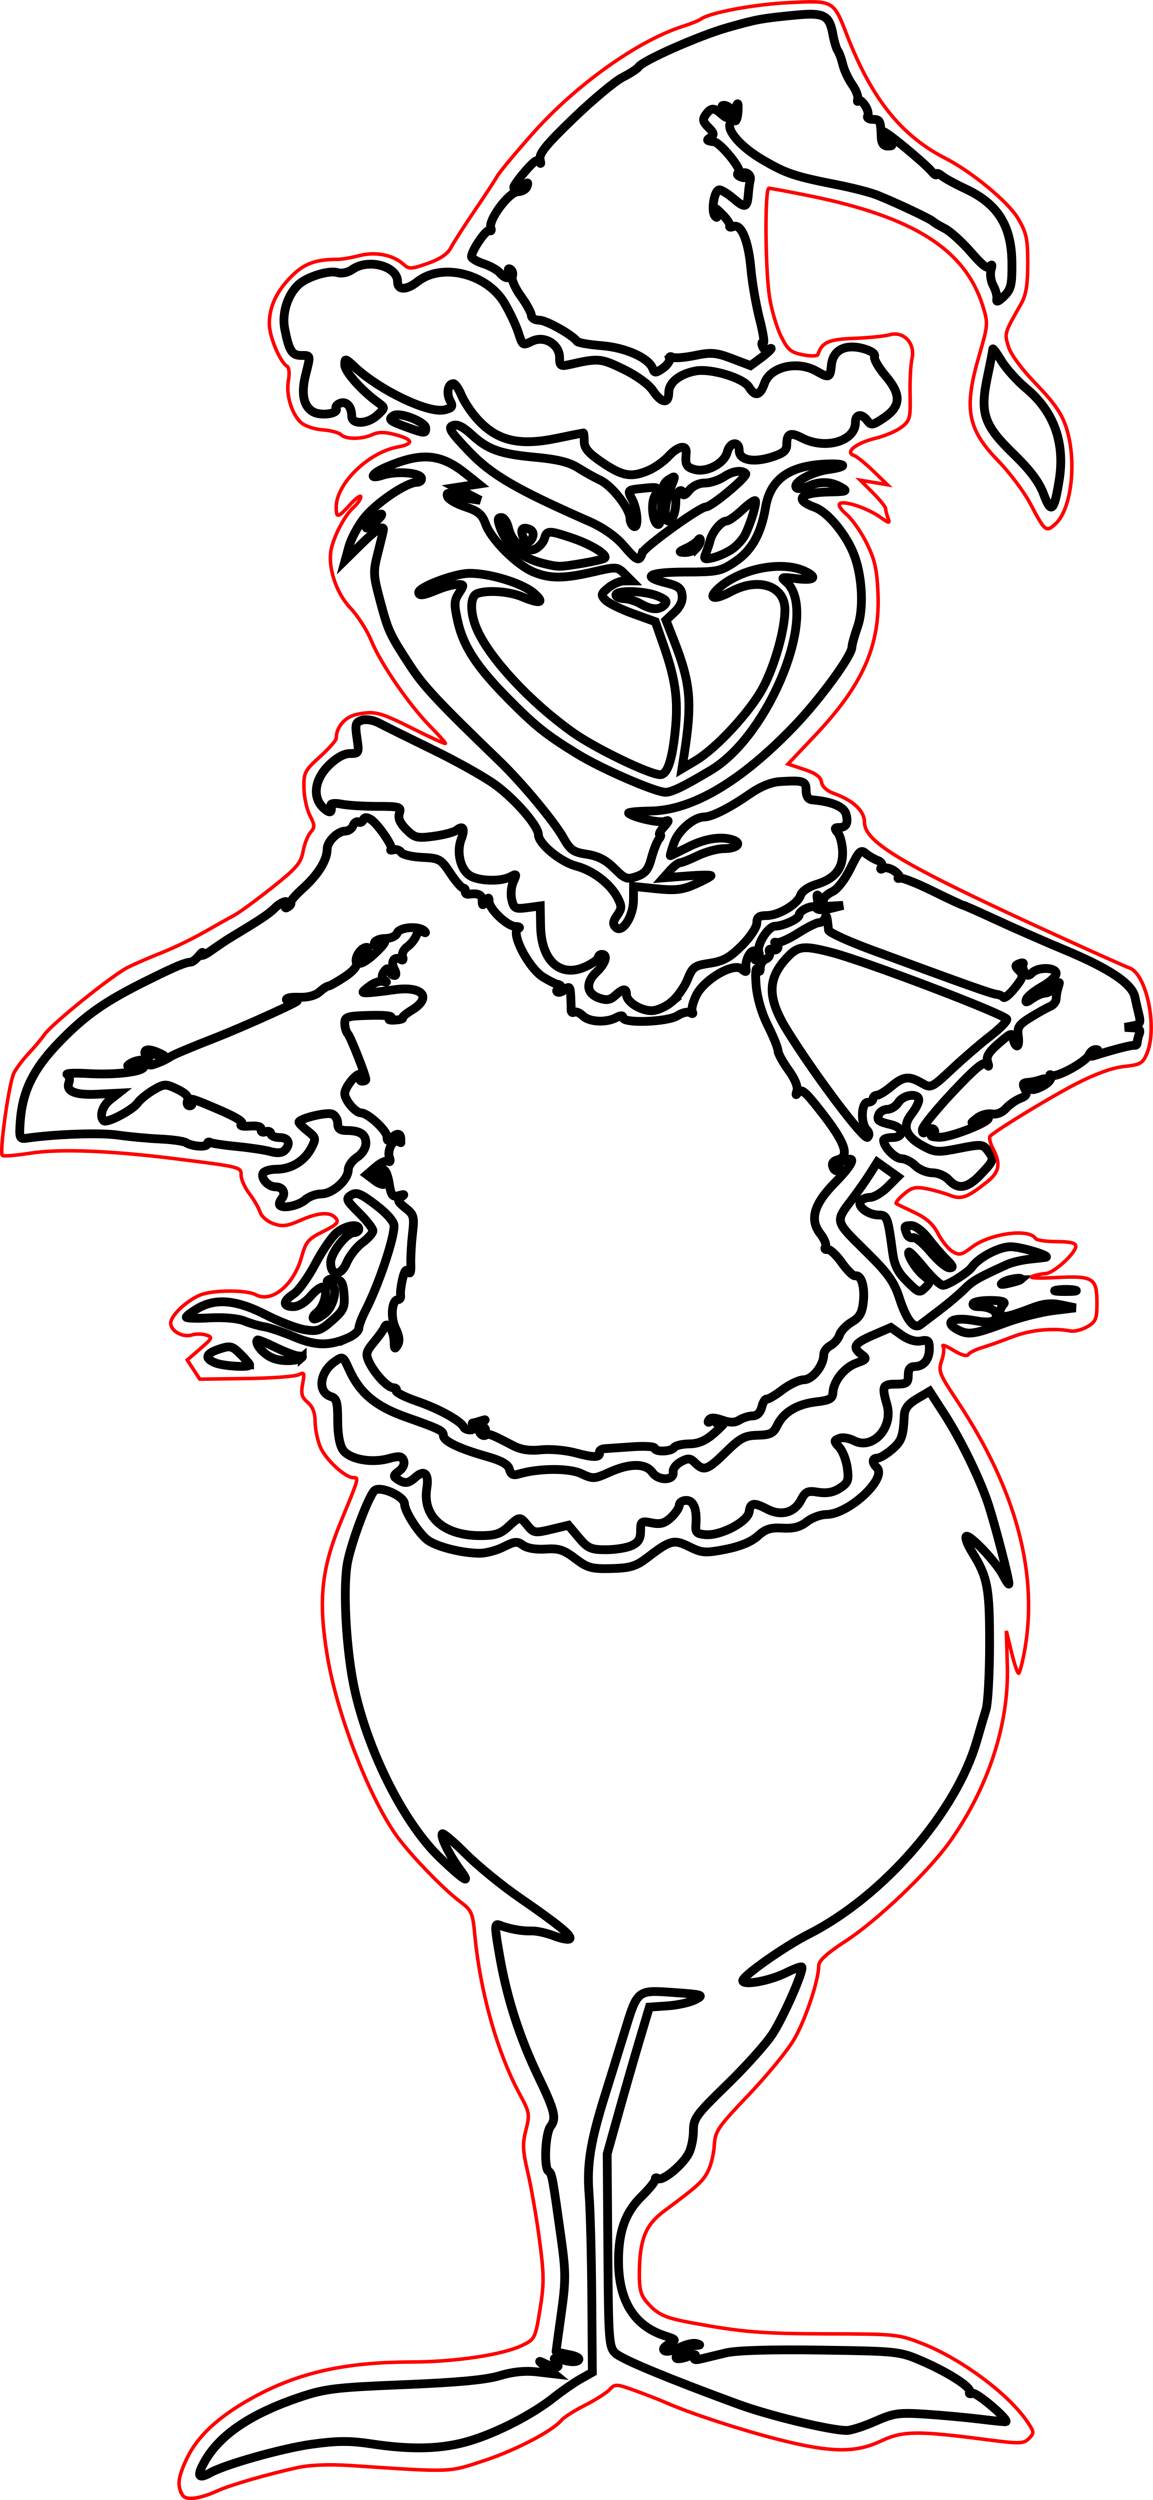
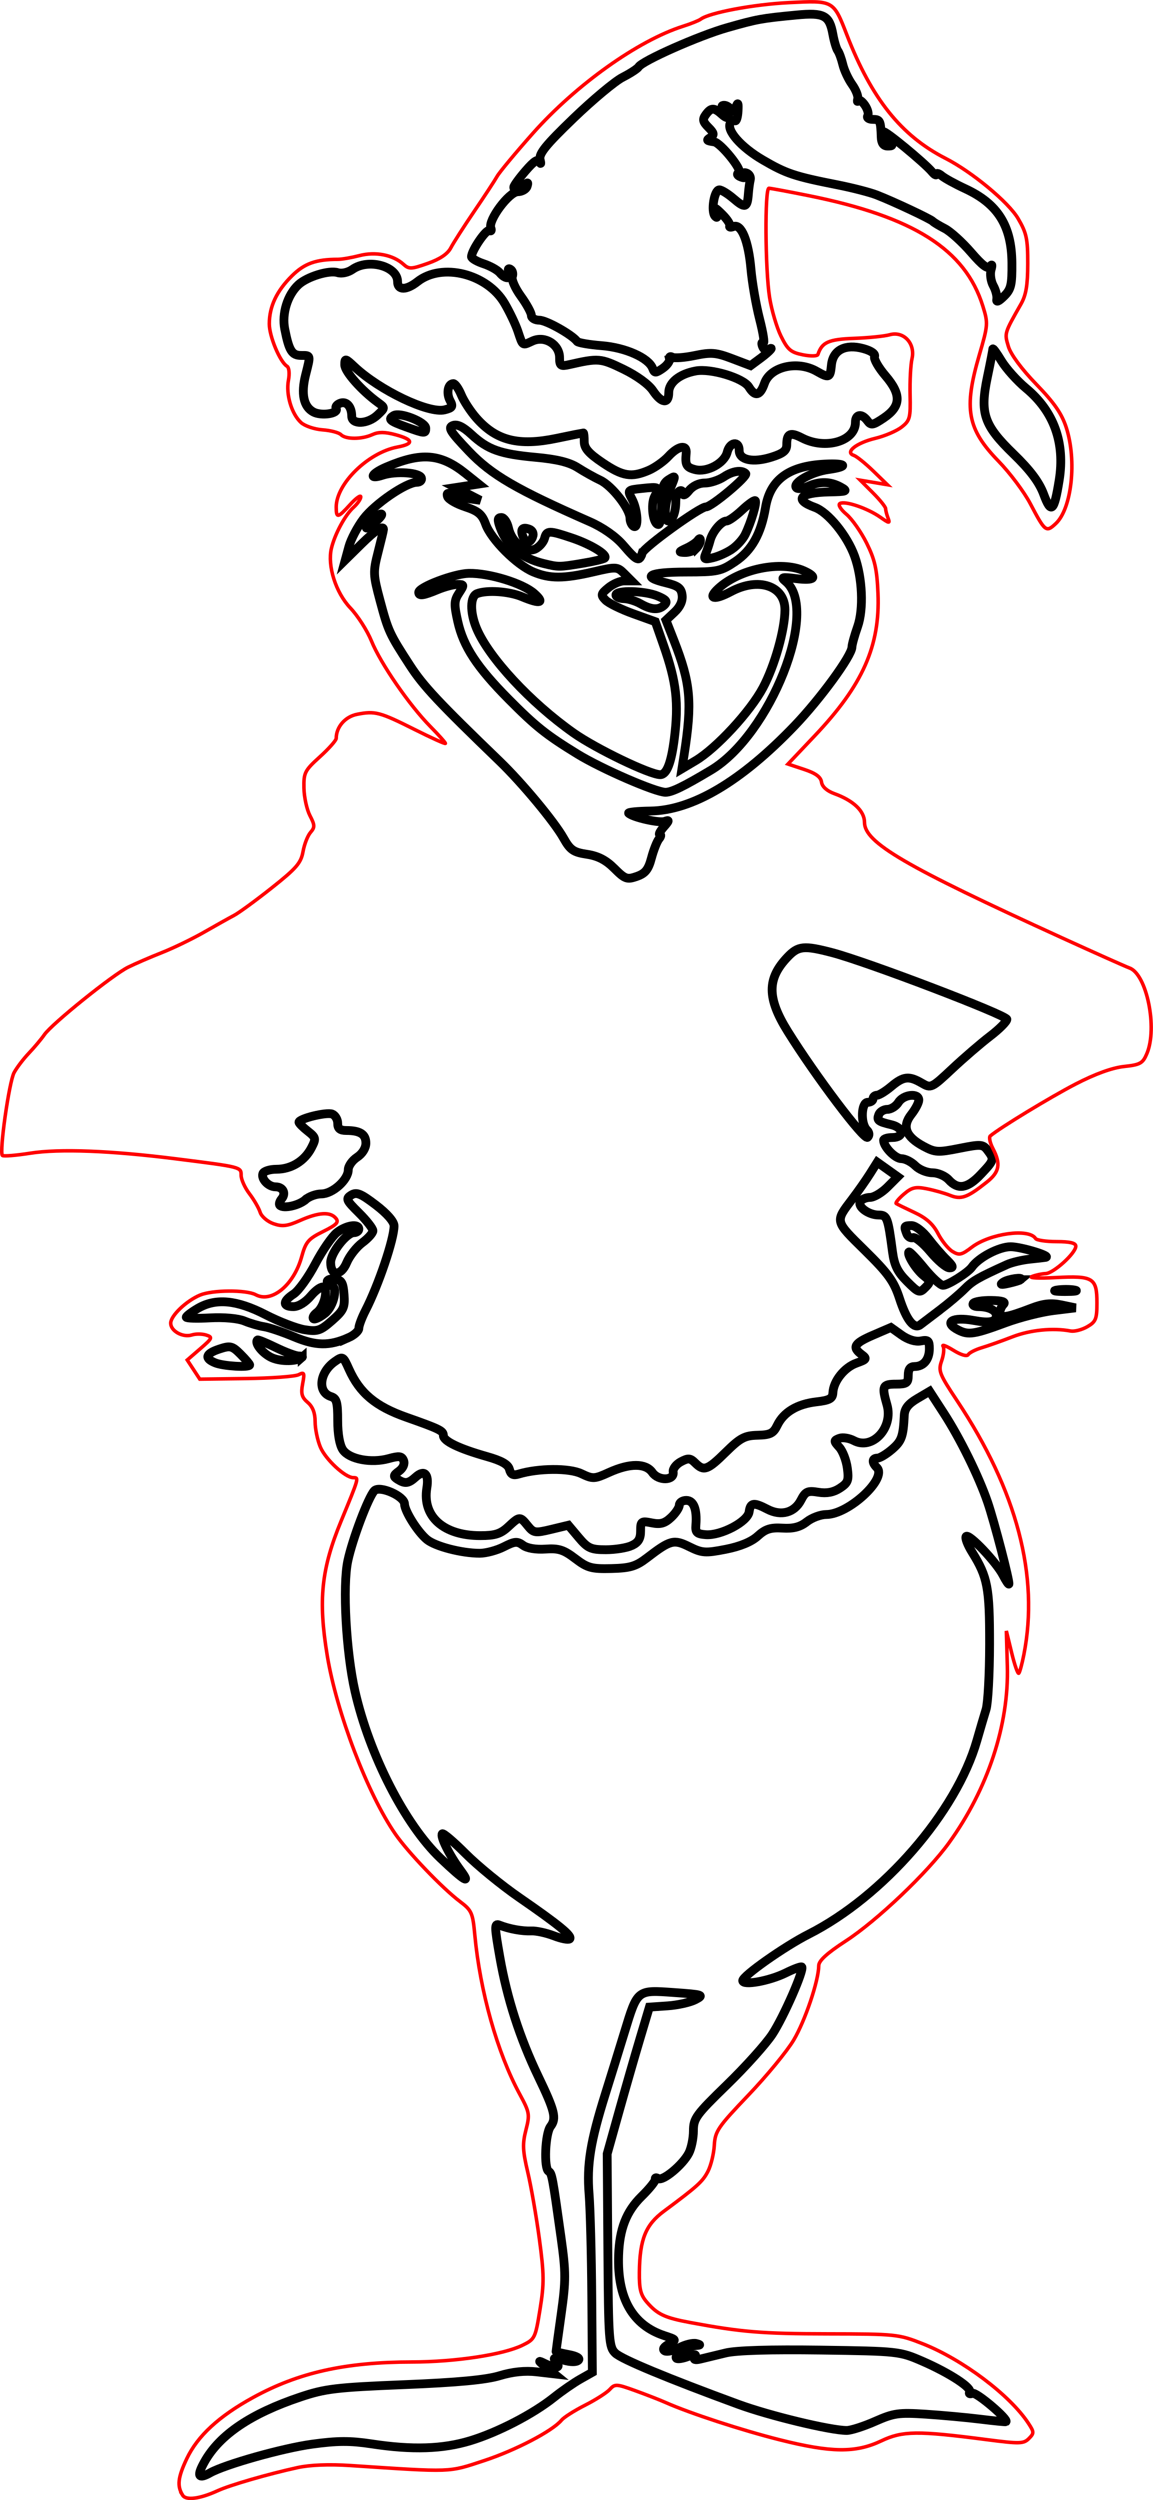
<svg xmlns="http://www.w3.org/2000/svg" xmlns:ns1="http://sodipodi.sourceforge.net/DTD/sodipodi-0.dtd" xmlns:ns2="http://www.inkscape.org/namespaces/inkscape" version="1.1" id="svg4475" width="56.805mm" height="123.137mm" viewBox="0 0 214.697 465.4" ns1:docname="grinch.svg" ns2:version="1.2.2 (732a01da63, 2022-12-09)">
  <defs id="defs4479" />
  <ns1:namedview id="namedview4477" pagecolor="#ffffff" bordercolor="#000000" borderopacity="0.25" ns2:showpageshadow="2" ns2:pageopacity="0.0" ns2:pagecheckerboard="0" ns2:deskcolor="#d1d1d1" showgrid="false" ns2:zoom="0.52280956" ns2:cx="120.50277" ns2:cy="216.13989" ns2:window-width="965" ns2:window-height="974" ns2:window-x="950" ns2:window-y="0" ns2:window-maximized="0" ns2:current-layer="g7595" ns2:document-units="mm" />
  <g ns2:groupmode="layer" ns2:label="Image" id="g4481" transform="translate(-12.925,-8.026)">
    <g id="g7595">
      <path style="fill:#000000;fill-opacity:0;stroke:#000000;stroke-width:1.639;stroke-dasharray:none;stroke-opacity:1" d="m 137.601,74.85 c -0.099,-0.417 0.126,-0.568 0.501,-0.336 0.375,0.232 2.263,0.093 4.195,-0.308 3.055,-0.634 3.962,-0.559 6.95,0.576 l 3.437,1.306 1.894,-1.4 c 1.745,-1.29 2.666,-2.364 1.306,-1.524 -0.323,0.2 -0.762,-0.093 -0.976,-0.651 -0.214,-0.558 -0.149,-0.866 0.144,-0.684 0.293,0.181 -0.012,-1.795 -0.679,-4.393 -0.667,-2.597 -1.393,-6.788 -1.615,-9.313 -0.463,-5.269 -1.785,-8.493 -3.251,-7.93 -0.535,0.205 -0.849,0.156 -0.696,-0.111 0.153,-0.266 -0.462,-1.222 -1.365,-2.124 -1.418,-1.415 -1.58,-1.46 -1.188,-0.328 0.291,0.84 0.23,1.076 -0.17,0.656 -0.821,-0.863 -0.174,-4.919 0.785,-4.918 0.41,4.41e-4 1.605,0.74 2.655,1.643 2.145,1.844 2.55,1.72 2.743,-0.842 0.074,-0.982 0.238,-2.191 0.364,-2.687 0.127,-0.496 -0.18,-1.051 -0.681,-1.233 -0.553,-0.201 -0.733,-0.043 -0.458,0.402 0.294,0.475 0.075,0.588 -0.62,0.322 -0.683,-0.262 -0.815,-0.571 -0.364,-0.85 0.706,-0.436 -3.413,-5.523 -4.609,-5.691 -1.435,-0.202 -1.512,-0.299 -0.668,-0.834 0.729,-0.462 0.656,-0.81 -0.392,-1.858 -1.05,-1.05 -1.142,-1.49 -0.497,-2.373 0.995,-1.36 1.55,-1.36 3.055,0.002 1.312,1.187 1.686,0.32 0.412,-0.954 -0.567,-0.567 -0.578,-0.787 -0.039,-0.787 0.412,0 0.964,0.349 1.228,0.776 0.33,0.533 0.633,0.379 0.969,-0.492 0.363,-0.941 0.461,-0.735 0.379,0.799 -0.061,1.137 -0.312,1.944 -0.557,1.793 -0.246,-0.151 -0.632,0.025 -0.858,0.39 -0.829,1.342 1.927,4.502 6.007,6.89 4.379,2.562 5.899,3.068 13.987,4.665 2.705,0.534 5.951,1.37 7.214,1.858 3.096,1.197 10.085,4.481 10.493,4.931 0.18,0.199 1.186,0.804 2.234,1.344 1.048,0.54 3.244,2.532 4.88,4.426 2.147,2.486 3.133,3.215 3.547,2.623 0.364,-0.52 0.424,-0.289 0.166,0.631 -0.224,0.798 -0.034,2.126 0.423,2.951 0.456,0.825 0.745,1.943 0.642,2.484 -0.126,0.66 0.314,0.492 1.338,-0.511 1.328,-1.301 1.52,-2.108 1.484,-6.23 -0.061,-6.911 -2.629,-10.992 -8.682,-13.797 -1.845,-0.855 -3.809,-1.932 -4.365,-2.393 -0.556,-0.461 -1.011,-0.599 -1.011,-0.305 0,0.293 -0.369,0.09 -0.82,-0.452 -1.404,-1.687 -9.017,-7.948 -9.017,-7.416 0,0.278 0.431,0.982 0.958,1.564 0.847,0.936 0.825,1.059 -0.193,1.059 -0.781,0 -1.169,-0.535 -1.206,-1.663 -0.101,-3.072 -0.21,-3.302 -1.565,-3.302 -0.743,0 -1.168,-0.295 -0.946,-0.655 0.223,-0.36 -0.024,-1.266 -0.547,-2.013 -0.523,-0.747 -1.082,-1.117 -1.242,-0.821 -0.16,0.296 -0.19,0.142 -0.068,-0.341 0.122,-0.484 -0.349,-1.682 -1.048,-2.663 -0.699,-0.981 -1.478,-2.651 -1.732,-3.711 -0.254,-1.06 -0.678,-2.223 -0.942,-2.583 -0.264,-0.361 -0.674,-1.733 -0.911,-3.049 -0.639,-3.549 -1.653,-4.085 -6.801,-3.591 -6.574,0.631 -7.246,0.754 -12.884,2.354 -5.215,1.48 -15.787,6.159 -16.492,7.3 -0.208,0.336 -1.545,1.207 -2.972,1.935 -1.427,0.728 -5.543,4.163 -9.149,7.634 -5.154,4.962 -6.484,6.604 -6.221,7.685 0.184,0.756 0.149,0.959 -0.076,0.453 -0.3,-0.673 -1.005,-0.233 -2.617,1.632 -1.214,1.404 -2.207,2.778 -2.207,3.053 0,0.756 0.944,0.598 1.918,-0.321 0.701,-0.662 0.81,-0.63 0.565,0.164 -0.167,0.541 -0.95,0.992 -1.74,1.001 -1.623,0.02 -5.555,5.303 -5.015,6.738 0.177,0.47 0.059,0.691 -0.263,0.493 -0.561,-0.347 -3.336,3.703 -3.336,4.87 0,0.312 1.009,0.901 2.243,1.308 1.234,0.407 2.598,1.168 3.031,1.69 1.047,1.261 2.182,1.216 1.689,-0.068 -0.238,-0.619 -0.119,-0.85 0.302,-0.589 0.381,0.236 0.531,0.851 0.332,1.368 -0.198,0.517 0.519,2.154 1.595,3.639 1.075,1.485 1.955,3.098 1.955,3.585 0,0.487 0.669,0.885 1.487,0.885 1.301,0 6.127,2.712 7.038,3.955 0.18,0.246 2.246,0.6 4.591,0.787 4.419,0.352 8.71,2.265 9.459,4.217 0.355,0.926 0.54,0.928 1.862,0.022 0.807,-0.553 1.386,-1.346 1.287,-1.763 z" id="path4894" />
      <path style="fill:#000000;fill-opacity:0;stroke:#000000;stroke-width:1.639;stroke-dasharray:none;stroke-opacity:1" d="m 92.203,87.734 c 0,-1.157 -4.832,-3.056 -5.975,-2.35 -1.121,0.693 -0.772,1.005 2.395,2.146 3.416,1.23 3.58,1.24 3.58,0.204 z" id="path4892" />
      <path style="fill:#000000;fill-opacity:0;stroke:#000000;stroke-width:1.639;stroke-dasharray:none;stroke-opacity:1" d="m 133.704,95.588 c 1.161,-0.495 2.826,-1.675 3.7,-2.623 1.821,-1.975 3.466,-2.262 3.294,-0.576 -0.221,2.173 0.039,2.646 1.679,3.058 2.217,0.556 5.447,-1.196 5.958,-3.234 0.485,-1.934 2.234,-2.191 2.234,-0.328 0,1.795 2.594,2.321 6.05,1.227 2.161,-0.684 2.803,-1.211 2.803,-2.303 0,-2.113 0.648,-2.398 2.858,-1.255 4.343,2.246 9.931,0.613 9.931,-2.903 0,-1.562 1.197,-1.719 2.239,-0.294 0.66,0.902 1.003,0.844 3.023,-0.513 3.238,-2.175 3.333,-4.367 0.339,-7.865 -1.296,-1.514 -2.215,-3.124 -2.041,-3.576 0.195,-0.509 -0.595,-1.074 -2.068,-1.481 -3.38,-0.933 -5.689,0.258 -5.961,3.076 -0.23,2.385 -0.429,2.467 -2.746,1.143 -3.581,-2.047 -8.632,-0.879 -9.722,2.248 -0.816,2.342 -1.736,2.557 -2.896,0.678 -1.042,-1.688 -7.108,-3.513 -9.92,-2.986 -3.016,0.566 -5.005,2.167 -5.005,4.031 0,2.184 -1.365,2.012 -2.951,-0.372 -0.777,-1.168 -3.023,-2.798 -5.513,-4.002 -4.224,-2.042 -4.606,-2.074 -10.063,-0.837 -1.609,0.365 -1.803,0.225 -1.803,-1.292 0,-2.461 -2.739,-4.155 -5.03,-3.111 -1.969,0.897 -1.776,1.028 -2.749,-1.854 -0.418,-1.238 -1.525,-3.555 -2.459,-5.149 -3.24,-5.528 -11.658,-7.628 -16.214,-4.044 -2.087,1.642 -3.714,1.643 -3.714,0.004 0,-2.876 -5.432,-4.359 -8.386,-2.29 -0.846,0.593 -2.02,0.849 -2.779,0.608 -1.59,-0.505 -5.7,0.766 -7.3,2.256 -2.042,1.902 -3.11,5.365 -2.544,8.245 0.793,4.033 1.339,4.916 3.045,4.916 1.819,0 1.788,-0.136 0.839,3.631 -0.884,3.511 -0.377,5.919 1.455,6.899 1.478,0.791 4.798,0.285 4.224,-0.643 -0.193,-0.312 0.14,-0.756 0.741,-0.987 1.193,-0.458 2.154,0.611 2.17,2.413 0.014,1.624 2.975,1.494 4.792,-0.21 1.441,-1.35 1.441,-1.362 0.137,-2.308 -3.089,-2.239 -6.23,-5.786 -6.23,-7.035 0,-1.279 0.094,-1.261 1.803,0.342 4.703,4.412 13.832,8.771 16.808,8.024 1.447,-0.363 1.592,-0.612 0.999,-1.72 -0.733,-1.37 -0.383,-3.16 0.619,-3.16 0.328,0 0.987,0.943 1.465,2.096 0.477,1.153 1.738,3.086 2.8,4.296 3.713,4.228 7.85,5.277 14.964,3.793 2.644,-0.552 4.881,-1.003 4.971,-1.003 0.09,-2.95e-4 0.164,0.729 0.164,1.622 0,1.225 0.841,2.189 3.434,3.935 3.743,2.52 5.339,2.784 8.555,1.414 z" id="path4890" />
      <path style="fill:#000000;fill-opacity:0;stroke:#000000;stroke-width:1.639;stroke-dasharray:none;stroke-opacity:1" d="m 210.153,97.411 c 1.123,-6.972 -0.982,-12.8 -6.18,-17.117 -1.654,-1.373 -3.719,-3.677 -4.59,-5.12 -0.871,-1.443 -1.586,-2.421 -1.59,-2.174 -0.003,0.247 -0.452,2.566 -0.996,5.154 -1.432,6.809 -0.685,9.018 4.871,14.399 3.082,2.985 4.76,5.223 5.595,7.467 1.399,3.757 1.944,3.265 2.89,-2.608 z" id="path4888" />
      <path style="fill:#000000;fill-opacity:0;stroke:#000000;stroke-width:1.639;stroke-dasharray:none;stroke-opacity:1" d="m 112.124,107.939 c 0.223,-0.581 -0.037,-1.171 -0.614,-1.393 -1.298,-0.498 -1.734,-0.023 -1.218,1.324 0.519,1.353 1.327,1.384 1.831,0.069 z" id="path4886" />
      <path style="fill:#000000;fill-opacity:0;stroke:#000000;stroke-width:1.639;stroke-dasharray:none;stroke-opacity:1" d="m 142.569,110.128 c 0.433,-0.433 0.782,-1.097 0.777,-1.476 -0.007,-0.468 -0.165,-0.472 -0.492,-0.015 -0.265,0.371 -1.22,1.015 -2.121,1.431 -1.465,0.677 -1.497,0.762 -0.295,0.802 0.739,0.024 1.699,-0.31 2.131,-0.743 z" id="path4884" />
      <path style="fill:#000000;fill-opacity:0;stroke:#000000;stroke-width:1.639;stroke-dasharray:none;stroke-opacity:1" d="m 149.281,110.219 c 0.915,-0.638 1.997,-1.85 2.405,-2.692 1.114,-2.298 2.207,-5.967 1.876,-6.298 -0.16,-0.16 -1.268,0.624 -2.462,1.743 -1.194,1.119 -2.494,2.036 -2.889,2.037 -0.954,0.004 -2.618,1.974 -3.05,3.61 -0.19,0.721 -0.564,1.843 -0.831,2.493 -0.422,1.028 -0.24,1.122 1.401,0.724 1.038,-0.251 2.635,-0.979 3.549,-1.617 z" id="path4882" />
      <path style="fill:#000000;fill-opacity:0;stroke:#000000;stroke-width:1.639;stroke-dasharray:none;stroke-opacity:1" d="m 132.522,110.954 c 0.34,-1.072 10.711,-8.565 11.855,-8.565 1.038,0 7.888,-5.745 7.406,-6.211 -0.745,-0.72 -2.431,-0.478 -4.011,0.575 -0.997,0.665 -2.62,1.2 -3.607,1.189 -1.068,-0.012 -2.252,0.551 -2.927,1.394 -0.661,0.825 -1.139,1.057 -1.148,0.556 -0.008,-0.472 -0.31,-0.676 -0.67,-0.453 -0.361,0.223 -0.656,1.102 -0.656,1.952 0,1.973 -0.629,3.622 -1.382,3.622 -0.922,0 -0.685,-3.538 0.413,-6.165 0.98,-2.344 0.973,-2.374 -0.328,-1.562 -1.082,0.676 -1.327,1.524 -1.327,4.606 0,2.077 -0.272,3.777 -0.604,3.777 -1.004,0 -1.503,-3.76 -0.698,-5.264 0.945,-1.766 0.892,-1.799 -2.398,-1.454 -2.709,0.284 -2.714,0.289 -1.807,2.026 1.053,2.018 1.24,5.626 0.261,5.02 -0.361,-0.223 -0.656,-0.888 -0.656,-1.479 0,-1.758 -3.362,-6.072 -5.527,-7.091 -1.108,-0.522 -3.002,-1.581 -4.209,-2.353 -1.543,-0.987 -3.853,-1.555 -7.779,-1.913 -6.646,-0.606 -8.933,-1.415 -11.996,-4.245 -1.58,-1.46 -2.661,-1.985 -3.468,-1.684 -0.988,0.369 -0.52,1.123 2.979,4.799 4.182,4.393 8.828,7.099 22.503,13.106 2.459,1.08 4.839,2.747 6.23,4.364 2.603,3.025 3,3.187 3.55,1.454 z" id="path4880" />
      <path style="fill:#000000;fill-opacity:0;stroke:#000000;stroke-width:1.639;stroke-dasharray:none;stroke-opacity:1" d="m 121.312,112.899 c 2.123,-0.348 4.024,-0.795 4.223,-0.995 0.598,-0.598 -2.603,-2.554 -6.109,-3.732 -4.273,-1.436 -4.71,-1.431 -5.098,0.056 -0.179,0.686 -0.92,1.564 -1.646,1.953 -1.751,0.937 -4.47,-1.135 -5.069,-3.863 -0.237,-1.078 -0.834,-1.959 -1.328,-1.959 -0.699,0 -0.754,0.398 -0.248,1.803 1.261,3.504 3.98,5.766 8.136,6.769 2.78,0.671 2.856,0.671 7.139,-0.031 z" id="path4878" />
      <path style="fill:#000000;fill-opacity:0;stroke:#000000;stroke-width:1.639;stroke-dasharray:none;stroke-opacity:1" d="m 136.662,120.625 c 0.606,-0.606 0.323,-0.976 -1.256,-1.639 -2.397,-1.008 -7.79,-1.147 -7.79,-0.201 0,0.361 0.664,0.666 1.476,0.679 0.812,0.013 2.213,0.445 3.115,0.96 2.026,1.158 3.434,1.222 4.455,0.201 z" id="path4876" />
      <path style="fill:#000000;fill-opacity:0;stroke:#000000;stroke-width:1.639;stroke-dasharray:none;stroke-opacity:1" d="m 82.038,105.013 c 0.653,-0.721 1.482,-1.312 1.841,-1.312 0.36,0 -0.026,0.59 -0.858,1.312 -0.832,0.721 -1.66,1.312 -1.841,1.312 -0.181,0 0.205,-0.59 0.858,-1.312 z" id="path4874" />
      <path style="fill:#000000;fill-opacity:0;stroke:#000000;stroke-width:1.639;stroke-dasharray:none;stroke-opacity:1" d="m 134.23,167.745 c 0.401,-1.499 1.031,-3.095 1.401,-3.546 0.37,-0.451 0.443,-0.82 0.162,-0.82 -0.28,0 0.052,-0.64 0.739,-1.423 1.034,-1.178 1.064,-1.356 0.173,-1.032 -1.005,0.365 -5.958,-0.754 -6.723,-1.519 -0.189,-0.189 1.635,-0.373 4.055,-0.407 7.795,-0.112 16.853,-5.462 26.804,-15.832 4.811,-5.014 10.705,-13.087 10.723,-14.688 0.005,-0.463 0.478,-2.169 1.051,-3.792 1.149,-3.258 0.902,-9.084 -0.557,-13.117 -1.395,-3.856 -4.937,-8.204 -7.411,-9.099 -4.015,-1.452 -2.789,-2.755 2.697,-2.866 3.334,-0.068 3.513,-0.145 2.123,-0.917 -1.913,-1.062 -3.937,-1.104 -6.081,-0.127 -0.92,0.419 -1.889,0.547 -2.152,0.283 -0.884,-0.884 2.747,-2.978 5.917,-3.413 3.925,-0.539 3.447,-1.228 -0.699,-1.009 -6.66,0.352 -10.105,2.886 -10.982,8.077 -0.826,4.889 -2.565,7.995 -5.635,10.068 -2.691,1.816 -3.275,1.939 -9.265,1.947 -6.86,0.009 -8.394,0.853 -3.643,2.004 2.293,0.555 2.859,0.99 3.016,2.317 0.126,1.061 -0.367,2.16 -1.407,3.137 l -1.601,1.504 1.479,3.775 c 3.121,7.963 3.432,11.468 1.895,21.315 l -0.4,2.565 2.543,-1.511 c 3.849,-2.287 10.177,-9.133 12.539,-13.565 2.185,-4.099 4.078,-10.794 4.094,-14.482 0.021,-4.505 -4.904,-6.173 -10.062,-3.409 -3.121,1.673 -4.436,1.359 -2.371,-0.565 3.924,-3.656 11.714,-5.26 16.019,-3.298 2.632,1.199 1.957,1.873 -1.445,1.443 -2.701,-0.341 -2.969,-0.274 -2.019,0.504 6.378,5.228 -2.827,28.523 -13.884,35.137 -5.091,3.045 -7.312,4.126 -8.48,4.126 -1.844,0 -11.907,-4.367 -16.363,-7.101 -5.856,-3.593 -7.823,-5.16 -12.866,-10.251 -5.886,-5.942 -8.409,-9.794 -9.444,-14.418 -0.723,-3.229 -0.694,-3.915 0.223,-5.315 1,-1.526 0.985,-1.607 -0.295,-1.607 -0.741,0 -2.407,0.443 -3.702,0.984 -2.629,1.098 -3.506,1.22 -3.506,0.488 0,-0.989 6.589,-3.487 9.325,-3.536 3.82,-0.068 10.017,1.834 12.178,3.737 2.041,1.797 1.144,2.044 -2.259,0.622 -2.412,-1.008 -6.521,-1.295 -8.371,-0.586 -1.303,0.5 -1.351,3.483 -0.104,6.469 2.279,5.455 10.036,13.81 18.085,19.48 4.162,2.932 14.184,7.755 16.115,7.755 1.204,0 2.055,-2.168 2.626,-6.684 0.845,-6.686 0.407,-10.517 -1.983,-17.35 l -1.554,-4.444 -4.118,-1.482 c -2.265,-0.815 -4.579,-1.952 -5.143,-2.526 -0.931,-0.948 -0.883,-1.16 0.523,-2.313 0.852,-0.698 2.171,-1.269 2.933,-1.269 h 1.385 l -1.351,-1.351 c -1.311,-1.311 -1.48,-1.321 -5.761,-0.328 -5.547,1.286 -8.121,1.289 -11.179,0.012 -3.125,-1.306 -7.854,-6.045 -8.889,-8.909 -0.658,-1.819 -1.368,-2.421 -3.795,-3.217 -1.642,-0.539 -3.123,-1.391 -3.291,-1.895 -0.225,-0.676 0.018,-0.778 0.932,-0.39 0.68,0.289 2.122,0.648 3.205,0.799 l 1.967,0.274 -2.295,-1.186 -2.295,-1.186 2.142,-0.328 2.142,-0.328 -2.461,-1.967 c -4.641,-3.71 -8.218,-3.997 -14.775,-1.184 -2.834,1.216 -3.345,2.39 -0.656,1.507 2.466,-0.81 6.882,-0.506 7.215,0.496 0.15,0.451 -0.223,0.82 -0.828,0.82 -1.969,0 -7.813,3.992 -9.929,6.784 -1.136,1.499 -2.369,3.84 -2.739,5.202 l -0.673,2.477 3.011,-2.969 c 2.652,-2.615 4.107,-3.569 4.107,-2.694 0,0.151 -0.452,2.04 -1.005,4.197 -0.946,3.693 -0.925,4.218 0.358,9.005 1.541,5.75 1.752,6.206 5.6,12.131 2.47,3.803 5.306,6.829 16.689,17.808 4.155,4.008 10.162,11.232 11.879,14.287 1.254,2.232 1.847,2.642 4.357,3.019 2.062,0.309 3.543,1.073 5.098,2.628 2.001,2.001 2.366,2.131 4.192,1.495 1.579,-0.55 2.154,-1.272 2.729,-3.423 z" id="path4860" />
-       <path style="fill:#000000;fill-opacity:0;stroke:#000000;stroke-width:1.639;stroke-dasharray:none;stroke-opacity:1" d="m 137.987,194.532 c 1.07,-0.9 2.404,-2.783 2.964,-4.183 0.933,-2.331 1.283,-2.585 4.156,-3.016 2.492,-0.374 3.713,-1.047 5.94,-3.273 1.546,-1.546 2.802,-3.429 2.802,-4.2 0,-1.087 0.401,-1.398 1.803,-1.4 2.263,-0.003 5.821,-2.126 6.348,-3.787 0.231,-0.728 1.452,-1.572 2.903,-2.007 3.475,-1.041 5.003,-2.923 4.921,-6.058 -0.037,-1.41 -0.436,-3.008 -0.888,-3.552 -0.671,-0.809 -0.634,-0.988 0.205,-0.988 1.352,0 1.776,-0.777 1.337,-2.454 -0.37,-1.416 -2.604,-2.371 -6.3,-2.693 -0.76,-0.066 -1.148,-0.653 -1.148,-1.739 0,-1.768 -0.486,-1.934 -4.856,-1.665 -1.63,0.101 -3.655,0.924 -5.574,2.266 -3.671,2.568 -7.12,4.316 -8.525,4.322 -1.947,0.008 -4.847,2.5 -5.659,4.861 -0.444,1.292 -0.745,2.348 -0.668,2.348 0.077,0 1.591,-0.737 3.366,-1.637 3.132,-1.589 6.299,-2.058 8.415,-1.246 1.625,0.624 0.524,1.571 -1.826,1.571 -1.173,0 -3.355,0.59 -4.848,1.312 -1.493,0.721 -2.978,1.312 -3.301,1.312 -0.322,0 -1.148,0.632 -1.835,1.404 l -1.249,1.404 4.427,-0.345 c 2.435,-0.19 4.427,-0.215 4.427,-0.055 0,0.159 -1.318,0.872 -2.928,1.585 -2.393,1.059 -3.711,1.215 -7.214,0.856 l -4.285,-0.439 -0.015,2.55 c -0.018,3.066 -2.103,6.262 -3.305,5.064 -0.585,-0.583 -0.524,-1.111 0.259,-2.229 0.897,-1.28 0.909,-1.69 0.1,-3.256 -1.354,-2.619 -4.577,-5.089 -7.725,-5.921 -2.951,-0.78 -7.016,-4.151 -7.026,-5.829 -0.01,-1.608 -4.206,-6.472 -8.002,-9.278 -1.907,-1.409 -7.157,-4.358 -11.665,-6.551 -4.509,-2.194 -9.013,-4.426 -10.009,-4.96 -1.024,-0.549 -2.406,-0.782 -3.18,-0.537 -1.209,0.384 -1.318,0.77 -0.936,3.321 0.419,2.797 0.379,2.886 -1.312,2.886 -1.11,0 -2.556,0.811 -3.975,2.23 -2.658,2.658 -3.045,6.01 -0.918,7.935 1.205,1.09 1.634,0.907 1.36,-0.58 -0.059,-0.319 0.828,-0.393 1.972,-0.164 1.143,0.229 4.127,0.416 6.631,0.416 4.242,0 4.525,0.089 4.14,1.301 -0.285,0.898 0.116,1.829 1.295,3.009 1.558,1.558 2.008,1.668 5.123,1.249 1.878,-0.252 3.791,-0.763 4.251,-1.135 1.228,-0.993 1.588,-0.256 0.839,1.715 -0.885,2.329 -0.169,5.497 1.51,6.673 1.587,1.111 5.836,1.268 7.675,0.284 1.16,-0.621 1.203,-0.543 0.529,0.935 -0.404,0.886 -0.534,2.408 -0.29,3.381 0.403,1.607 0.667,1.74 2.87,1.446 l 2.426,-0.324 0.07,3.78 c 0.122,6.535 3.738,9.719 8.48,7.469 1.249,-0.592 2.27,-1.339 2.27,-1.658 0,-0.32 0.295,-0.581 0.656,-0.581 1.202,0 0.676,1.72 -1.011,3.305 -2.085,1.959 -1.874,4.004 0.499,4.835 1.383,0.485 2.057,0.377 3.003,-0.479 1.494,-1.352 2.1,-1.398 2.1,-0.157 0,1.337 2.589,2.988 4.686,2.988 0.974,0 2.647,-0.737 3.717,-1.637 z" id="path4858" />
      <path style="fill:#000000;fill-opacity:0;stroke:#000000;stroke-width:1.639;stroke-dasharray:none;stroke-opacity:1" d="m 174.309,218.335 c -1.17,-1.17 -1.018,-5.115 0.197,-5.115 0.541,0 0.984,-0.295 0.984,-0.656 0,-0.361 0.326,-0.656 0.725,-0.656 0.399,0 1.602,-0.738 2.674,-1.639 2.265,-1.906 3.291,-2.018 5.681,-0.624 1.711,0.998 1.808,0.952 5.675,-2.672 2.164,-2.028 5.337,-4.759 7.05,-6.069 1.713,-1.31 3.115,-2.719 3.115,-3.131 0,-0.786 -26.077,-10.734 -32.575,-12.427 -5.206,-1.356 -6.272,-1.25 -8.248,0.822 -3.856,4.042 -3.849,7.638 0.025,13.863 5.12,8.227 14.242,20.325 14.862,19.709 0.393,-0.39 0.333,-0.909 -0.164,-1.406 z" id="path4854" />
      <path style="fill:#000000;fill-opacity:0;stroke:#000000;stroke-width:1.639;stroke-dasharray:none;stroke-opacity:1" d="m 195.578,226.617 c 2.489,-2.639 2.523,-2.762 1.239,-4.458 -0.864,-1.141 -1.228,-1.166 -5.265,-0.364 -3.988,0.793 -4.524,0.761 -6.674,-0.397 -3.31,-1.783 -4.031,-3.673 -2.259,-5.925 0.768,-0.976 1.396,-2.177 1.396,-2.67 0,-1.376 -2.86,-1.061 -3.783,0.416 -0.451,0.721 -1.375,1.312 -2.055,1.312 -0.68,0 -1.402,0.433 -1.605,0.963 -0.42,1.095 -0.156,1.309 2.36,1.91 2.29,0.547 2.416,2.373 0.164,2.373 -0.902,0 -1.639,0.229 -1.639,0.51 0,1.207 2.147,3.425 3.316,3.425 0.701,0 1.865,0.59 2.586,1.312 0.721,0.721 2.151,1.312 3.177,1.312 1.033,0 2.396,0.585 3.053,1.312 1.735,1.917 3.495,1.614 5.989,-1.03 z" id="path4852" />
      <path style="fill:#000000;fill-opacity:0;stroke:#000000;stroke-width:1.639;stroke-dasharray:none;stroke-opacity:1" d="m 69.808,231.343 c 0.652,-0.59 1.987,-1.072 2.966,-1.072 2.074,0 5.001,-2.625 5.001,-4.485 0,-0.696 0.738,-1.749 1.64,-2.34 0.985,-0.646 1.639,-1.694 1.639,-2.628 0,-1.653 -1.085,-2.35 -3.661,-2.35 -1.157,0 -1.586,-0.36 -1.586,-1.332 0,-0.733 -0.465,-1.511 -1.033,-1.729 -1.06,-0.407 -6.181,0.85 -6.181,1.517 0,0.204 0.735,0.95 1.634,1.656 1.532,1.205 1.575,1.399 0.689,3.112 -1.273,2.461 -3.766,3.989 -6.508,3.989 -1.245,0 -2.386,0.366 -2.535,0.814 -0.339,1.018 1.053,2.465 2.372,2.465 1.372,0 1.981,1.196 1.131,2.22 -0.389,0.468 -0.541,1.017 -0.338,1.22 0.673,0.673 3.566,0.032 4.768,-1.057 z" id="path4850" />
      <path style="fill:#000000;fill-opacity:0;stroke:#000000;stroke-width:1.639;stroke-dasharray:none;stroke-opacity:1" d="m 189.193,242.509 c -0.864,-0.843 -2.395,-2.614 -3.403,-3.935 -1.009,-1.323 -2.408,-2.402 -3.115,-2.402 -1.409,0 -1.46,0.088 -0.901,1.544 0.21,0.548 0.733,0.861 1.162,0.697 0.429,-0.165 1.895,1.034 3.257,2.665 1.363,1.63 2.949,2.964 3.524,2.964 0.809,0 0.69,-0.348 -0.524,-1.533 z" id="path4848" />
      <path style="fill:#000000;fill-opacity:0;stroke:#000000;stroke-width:1.639;stroke-dasharray:none;stroke-opacity:1" d="m 202.979,246.246 c 0.658,-0.568 -2.339,-0.149 -3.224,0.45 -0.718,0.486 -0.453,0.547 0.984,0.226 1.082,-0.242 2.09,-0.546 2.241,-0.676 z" id="path4846" />
      <path style="fill:#000000;fill-opacity:0;stroke:#000000;stroke-width:1.639;stroke-dasharray:none;stroke-opacity:1" d="m 213.043,248.171 c -0.807,-0.156 -2.282,-0.16 -3.279,-0.009 -0.997,0.151 -0.337,0.278 1.467,0.283 1.803,0.004 2.619,-0.118 1.812,-0.274 z" id="path4844" />
      <path style="fill:#000000;fill-opacity:0;stroke:#000000;stroke-width:1.639;stroke-dasharray:none;stroke-opacity:1" d="m 187.95,251.858 c 1.623,-1.233 3.689,-2.987 4.591,-3.899 1.485,-1.502 2.501,-2.086 7.87,-4.523 0.902,-0.409 2.82,-0.866 4.263,-1.015 1.443,-0.149 2.771,-0.299 2.951,-0.334 1.194,-0.231 -4.552,-1.98 -6.506,-1.98 -2.159,0 -5.968,2.003 -7.225,3.8 -0.72,1.029 -4.52,3.414 -5.388,3.382 -0.485,-0.018 -2.058,-1.474 -3.495,-3.235 -1.437,-1.761 -2.715,-3.1 -2.84,-2.975 -0.432,0.432 1.349,3.295 2.743,4.407 1.315,1.049 1.332,1.184 0.289,2.234 -1.045,1.053 -1.243,0.985 -3.384,-1.156 -1.754,-1.754 -2.372,-3.015 -2.703,-5.513 -0.848,-6.406 -1.013,-6.846 -2.567,-6.846 -1.904,0 -4.011,-1.558 -3.414,-2.524 0.257,-0.415 1.062,-0.755 1.79,-0.755 0.728,0 2.188,-0.864 3.244,-1.92 l 1.92,-1.92 -1.907,-1.358 -1.907,-1.358 -1.34,2.13 c -0.737,1.172 -2.236,3.311 -3.332,4.754 -3.21,4.227 -3.267,3.997 2.359,9.533 4.364,4.294 5.424,5.764 6.46,8.951 1.31,4.032 2.692,5.782 3.867,4.896 0.39,-0.294 2.038,-1.543 3.661,-2.776 z" id="path4840" />
      <path style="fill:#000000;fill-opacity:0;stroke:#000000;stroke-width:1.639;stroke-dasharray:none;stroke-opacity:1" d="m 200.209,254.244 c 2.595,-0.961 6.579,-1.975 8.853,-2.254 l 4.136,-0.506 -2.616,-0.545 c -1.952,-0.406 -3.367,-0.255 -5.574,0.594 -4.594,1.769 -5.909,1.972 -5.909,0.913 0,-0.511 0.307,-1.236 0.683,-1.612 0.473,-0.473 -0.231,-0.697 -2.293,-0.728 -1.637,-0.025 -3.142,0.223 -3.345,0.552 -0.203,0.328 0.215,0.597 0.928,0.597 1.956,0 3.371,0.695 3.371,1.655 0,1.208 -1.195,1.469 -4.201,0.92 -4.025,-0.736 -5.721,0.336 -2.849,1.803 1.86,0.95 2.982,0.773 8.816,-1.389 z" id="path4838" />
      <path style="fill:#000000;fill-opacity:0;stroke:#000000;stroke-width:1.639;stroke-dasharray:none;stroke-opacity:1" d="m 77.825,257.032 c 1.055,-0.467 1.918,-1.253 1.918,-1.747 0,-0.494 0.551,-1.971 1.225,-3.283 2.442,-4.753 5.333,-13.301 5.333,-15.772 0,-0.806 -1.304,-2.303 -3.393,-3.896 -2.807,-2.141 -3.597,-2.46 -4.572,-1.851 -1.079,0.674 -0.959,0.955 1.426,3.315 1.433,1.419 2.605,2.92 2.605,3.337 0,0.417 -0.885,1.412 -1.967,2.212 -1.082,0.8 -2.393,2.475 -2.915,3.724 -1.075,2.573 -2.988,2.552 -2.988,-0.032 0,-1.755 2.955,-5.554 4.321,-5.554 0.509,0 0.925,-0.295 0.925,-0.656 0,-1.096 -2.346,-0.734 -4.078,0.628 -0.898,0.706 -2.705,3.326 -4.017,5.823 -1.312,2.497 -3.126,5.024 -4.031,5.617 -2.08,1.363 -2.107,2.359 -0.064,2.359 0.959,0 2.246,-0.791 3.273,-2.01 0.93,-1.106 1.99,-1.825 2.356,-1.599 0.895,0.553 0.046,3.746 -1.251,4.703 -0.571,0.421 -0.862,0.942 -0.647,1.157 0.215,0.215 1.174,-0.225 2.13,-0.978 1.732,-1.363 2.533,-5.208 1.084,-5.208 -0.361,0 -0.656,-0.316 -0.656,-0.701 0,-0.386 0.664,-0.607 1.476,-0.492 1.217,0.173 1.51,0.682 1.672,2.9 0.175,2.394 -0.071,2.925 -2.231,4.822 -2.165,1.901 -2.718,2.086 -5.101,1.705 -1.47,-0.235 -4.745,-1.494 -7.278,-2.798 -5.375,-2.767 -9.316,-3.128 -12.652,-1.158 -1.165,0.688 -2.118,1.419 -2.118,1.623 0,0.205 1.992,0.263 4.427,0.13 2.607,-0.142 5.235,0.095 6.394,0.576 1.082,0.45 2.722,0.927 3.645,1.062 0.923,0.134 3.431,0.979 5.574,1.877 4.086,1.713 6.585,1.753 10.176,0.163 z" id="path4836" />
      <path style="fill:#000000;fill-opacity:0;stroke:#000000;stroke-width:1.639;stroke-dasharray:none;stroke-opacity:1" d="m 69.196,260.673 c 0.15,-0.13 -0.164,-0.236 -0.697,-0.236 -0.534,0 -2.428,-0.707 -4.208,-1.571 -1.781,-0.864 -3.318,-1.496 -3.417,-1.405 -0.631,0.582 1.03,2.606 2.737,3.336 1.735,0.742 4.657,0.677 5.585,-0.124 z" id="path4832" />
-       <path style="fill:#000000;fill-opacity:0;stroke:#000000;stroke-width:1.639;stroke-dasharray:none;stroke-opacity:1" d="m 59.413,262.107 c 0,-0.164 -0.765,-1.063 -1.7,-1.998 -1.546,-1.546 -1.902,-1.633 -3.935,-0.963 -2.59,0.855 -2.851,1.742 -0.759,2.583 1.53,0.615 6.394,0.903 6.394,0.378 z" id="path4830" />
-       <path style="fill:#000000;fill-opacity:0;stroke:#000000;stroke-width:1.639;stroke-dasharray:none;stroke-opacity:1" d="m 124.548,278.367 c -0.064,-0.328 0.378,-0.63 0.984,-0.67 0.605,-0.04 2.945,-0.202 5.2,-0.359 2.254,-0.158 4.099,-0.04 4.099,0.26 0,0.775 3.119,0.681 3.607,-0.109 0.223,-0.361 1.495,-0.668 2.826,-0.682 1.749,-0.019 3.057,-0.589 4.716,-2.054 1.262,-1.115 1.947,-1.836 1.521,-1.602 -0.426,0.234 -0.963,0.12 -1.193,-0.252 -0.23,-0.372 -0.739,-0.479 -1.13,-0.237 -0.411,0.254 -0.524,0.137 -0.268,-0.278 0.321,-0.519 1.011,-0.52 2.493,-0.004 1.505,0.525 2.369,0.514 3.256,-0.039 0.664,-0.414 1.769,-0.753 2.456,-0.753 0.785,0 1.402,-0.608 1.66,-1.636 0.226,-0.9 0.627,-1.565 0.891,-1.478 0.264,0.087 1.589,-0.69 2.945,-1.725 1.356,-1.036 3.158,-1.883 4.006,-1.883 1.586,0 3.694,-2.664 3.694,-4.669 0,-0.563 0.57,-1.329 1.267,-1.702 0.697,-0.373 1.453,-1.263 1.679,-1.977 0.227,-0.714 1.253,-1.796 2.281,-2.403 1.458,-0.861 1.931,-1.693 2.154,-3.784 0.3,-2.825 -0.412,-5.07 -1.524,-4.805 -0.364,0.087 -1.493,-1.023 -2.509,-2.466 -1.016,-1.443 -2.207,-2.542 -2.646,-2.443 -0.439,0.099 -0.61,-0.125 -0.38,-0.498 0.231,-0.373 -0.195,-1.459 -0.946,-2.413 -2.053,-2.61 -1.234,-5.515 2.675,-9.486 3.21,-3.261 4.087,-4.988 2.158,-4.247 -0.571,0.219 -1.382,0.403 -1.803,0.408 -0.492,0.007 -0.447,0.212 0.124,0.574 0.547,0.347 0.637,0.72 0.233,0.97 -0.361,0.223 -0.837,-0.062 -1.056,-0.635 -0.266,-0.692 0.041,-1.156 0.915,-1.384 2.484,-0.65 1.255,-3.587 -4.425,-10.576 -1.78,-2.191 -2.455,-2.642 -2.938,-1.967 -0.467,0.652 -0.531,0.577 -0.25,-0.294 0.232,-0.718 -0.378,-2.214 -1.578,-3.869 -1.075,-1.484 -1.955,-3.106 -1.955,-3.603 0,-0.497 -0.847,-2.592 -1.882,-4.656 -1.175,-2.342 -1.997,-5.18 -2.188,-7.551 -0.169,-2.104 -0.065,-3.421 0.233,-2.951 0.397,0.626 0.541,0.542 0.548,-0.32 0.005,-0.643 0.47,-1.345 1.031,-1.56 0.562,-0.216 0.872,-0.781 0.689,-1.258 -0.211,-0.55 0.014,-0.733 0.618,-0.501 0.961,0.369 1.368,-0.744 0.458,-1.253 -0.271,-0.151 -0.12,-0.184 0.334,-0.073 0.454,0.111 2.209,-0.675 3.899,-1.747 1.69,-1.072 3.434,-1.949 3.874,-1.949 0.44,0 0.95,-0.369 1.131,-0.82 0.309,-0.765 0.377,-0.544 0.68,2.222 0.045,0.411 3.623,2.053 7.952,3.65 17.394,6.418 22.341,8.178 23.281,8.282 0.541,0.06 1.141,0.318 1.333,0.574 0.192,0.255 1.149,-0.537 2.126,-1.762 1.561,-1.956 1.66,-2.343 0.815,-3.188 -0.845,-0.845 -0.84,-1.008 0.039,-1.346 0.55,-0.211 0.858,-0.152 0.682,0.132 -0.175,0.284 -0.055,0.942 0.267,1.463 0.466,0.754 0.751,0.781 1.399,0.133 1.147,-1.147 4.487,-1.052 4.487,0.127 0,0.518 -1.167,1.597 -2.593,2.399 -1.426,0.801 -2.75,1.867 -2.942,2.368 -0.276,0.718 -0.043,0.697 1.099,-0.104 0.797,-0.558 1.867,-1.015 2.378,-1.015 0.511,0 1.355,-0.516 1.875,-1.148 0.895,-1.086 0.925,-1.083 0.564,0.054 -0.21,0.661 -0.381,1.629 -0.381,2.152 0,0.523 -0.516,1.17 -1.148,1.438 -0.631,0.268 -2.281,1.188 -3.667,2.046 -2.141,1.326 -2.478,1.84 -2.245,3.427 0.151,1.027 0.051,1.867 -0.223,1.867 -0.273,0 -0.591,-0.597 -0.706,-1.326 -0.193,-1.222 -0.405,-1.156 -2.704,0.838 -1.872,1.624 -2.389,2.486 -2.069,3.457 0.298,0.908 0.241,1.037 -0.193,0.433 -0.464,-0.646 -2.029,0.639 -6.292,5.167 -3.121,3.315 -5.674,6.468 -5.674,7.007 0,0.769 0.199,0.814 0.925,0.211 0.569,-0.473 1.075,-0.525 1.316,-0.136 0.215,0.347 0.02,0.781 -0.433,0.964 -0.453,0.183 0.154,0.355 1.35,0.384 2.183,0.052 9.772,-2.977 9.112,-3.636 -0.194,-0.194 -1.042,-0.018 -1.885,0.392 -1.487,0.724 -1.494,0.715 -0.22,-0.313 0.721,-0.582 1.968,-0.936 2.771,-0.786 0.89,0.166 1.913,-0.232 2.623,-1.021 0.64,-0.711 1.84,-1.551 2.666,-1.867 1.194,-0.457 1.373,-0.816 0.872,-1.752 -0.487,-0.911 -0.382,-1.188 0.465,-1.223 0.603,-0.025 1.686,-0.245 2.407,-0.489 0.967,-0.326 0.923,-0.239 -0.164,0.333 -0.812,0.427 -1.476,1.034 -1.476,1.349 0,0.315 0.895,0.11 1.989,-0.456 1.154,-0.597 1.8,-1.334 1.538,-1.758 -0.256,-0.414 -0.155,-0.546 0.234,-0.306 0.867,0.536 6.483,-2.563 6.977,-3.849 0.203,-0.529 0.747,-0.958 1.21,-0.952 0.597,0.007 0.556,0.215 -0.143,0.718 -0.84,0.604 -0.822,0.656 0.123,0.354 3.314,-1.058 6.824,-1.955 7.255,-1.854 0.271,0.064 0.492,-0.155 0.492,-0.486 0,-0.331 0.179,-1.069 0.398,-1.639 0.289,-0.754 -0.024,-1.062 -1.148,-1.127 l -1.546,-0.089 1.533,-0.292 c 1.274,-0.242 1.463,-0.573 1.116,-1.955 -0.23,-0.915 -0.579,-2.44 -0.776,-3.39 -0.514,-2.476 -4.668,-5.27 -13.022,-8.76 -3.968,-1.657 -9.813,-4.22 -12.991,-5.696 -3.177,-1.475 -5.91,-2.682 -6.073,-2.682 -0.163,0 -2.662,-1.168 -5.553,-2.596 -2.891,-1.428 -5.618,-2.509 -6.059,-2.403 -0.441,0.106 -0.56,0.062 -0.265,-0.097 0.296,-0.16 -0.074,-0.719 -0.821,-1.242 -0.747,-0.523 -1.699,-0.741 -2.115,-0.484 -0.47,0.29 -0.578,0.179 -0.285,-0.295 0.273,-0.442 -0.028,-0.939 -0.718,-1.185 -0.654,-0.233 -1.657,-0.822 -2.229,-1.311 -0.914,-0.78 -1.255,-0.448 -2.822,2.753 -1.044,2.133 -2.447,3.943 -3.387,4.372 -0.883,0.402 -1.609,1.053 -1.615,1.446 -0.005,0.393 -0.317,0.272 -0.691,-0.269 -0.562,-0.811 -0.644,-0.754 -0.472,0.328 0.168,1.052 0.662,1.286 2.495,1.181 l 2.285,-0.13 -2.288,0.571 c -1.471,0.367 -2.436,0.331 -2.704,-0.101 -0.458,-0.741 -3.206,0.415 -3.206,1.348 0,0.671 -2.989,2.048 -4.458,2.054 -1.317,0.004 -3.517,3.55 -3.015,4.858 0.191,0.499 0.036,1.1 -0.345,1.335 -0.422,0.261 -0.54,0.03 -0.302,-0.589 0.215,-0.56 0.095,-1.018 -0.265,-1.018 -0.81,0 -1.716,1.963 -1.497,3.244 0.13,0.765 -0.026,0.793 -0.808,0.144 -1.522,-1.263 -7.008,1.929 -8.466,4.926 -0.629,1.294 -0.958,2.655 -0.73,3.023 0.243,0.393 0.089,0.47 -0.372,0.185 -0.432,-0.267 -1.5,-0.018 -2.374,0.554 -1.819,1.192 -10.159,1.489 -10.159,0.361 0,-0.468 -0.394,-0.468 -1.268,0 -1.872,1.002 -5.05,0.825 -6.221,-0.347 -0.564,-0.564 -1.29,-0.862 -1.612,-0.663 -0.323,0.199 -0.574,-0.003 -0.558,-0.45 0.016,-0.447 -0.017,-1.66 -0.074,-2.696 -0.088,-1.609 -0.249,-1.763 -1.103,-1.054 -0.55,0.456 -1.189,0.64 -1.421,0.408 -0.232,-0.232 -0.028,-0.421 0.453,-0.421 0.843,0 0.343,-0.939 -0.546,-1.027 -0.24,-0.024 -1.351,-0.594 -2.469,-1.266 -2.774,-1.67 -6.242,-8.443 -4.654,-9.089 0.431,-0.175 0.174,-0.342 -0.57,-0.37 -1.539,-0.059 -4.872,-3.249 -4.887,-4.678 -0.009,-0.803 -0.107,-0.797 -0.646,0.036 -0.543,0.841 -0.637,0.817 -0.646,-0.164 -0.01,-1.101 -0.691,-1.429 -2.48,-1.194 -0.457,0.06 -0.752,-0.171 -0.656,-0.513 0.096,-0.342 -0.083,-0.627 -0.398,-0.634 -0.315,-0.007 -1.398,-1.259 -2.406,-2.783 -1.73,-2.613 -2.028,-2.78 -5.246,-2.93 -1.876,-0.087 -3.62,-0.498 -3.876,-0.911 -0.256,-0.414 -0.884,-0.643 -1.396,-0.51 -0.512,0.133 -0.731,0.126 -0.486,-0.017 0.594,-0.346 -2.552,-4.94 -3.902,-5.696 -0.703,-0.394 -1.151,-0.337 -1.319,0.168 -0.14,0.421 -0.527,0.597 -0.859,0.391 -0.332,-0.205 -0.781,0.088 -0.998,0.652 -0.216,0.564 -0.855,1.025 -1.419,1.025 -1.465,0 -3.424,1.953 -3.424,3.413 0,1.99 -1.683,4.703 -4.492,7.24 -1.435,1.296 -2.467,2.499 -2.294,2.672 0.173,0.173 -0.045,0.538 -0.486,0.81 -0.512,0.316 -0.632,0.222 -0.333,-0.262 0.755,-1.221 -0.809,-0.869 -2.166,0.488 -1.091,1.091 -2.539,2.055 -8.264,5.504 -0.721,0.434 -2.321,1.508 -3.555,2.386 -1.234,0.878 -2.024,1.174 -1.755,0.657 0.269,-0.516 0.051,-0.403 -0.484,0.253 -0.535,0.655 -1.221,1.209 -1.524,1.231 -1.149,0.083 -2.682,0.725 -8.048,3.374 -7.978,3.937 -11.611,6.483 -16.547,11.594 -4.787,4.958 -6.79,9.06 -7.199,14.743 -0.213,2.969 -0.112,3.261 1.076,3.088 5.342,-0.777 13.768,-1.075 17.051,-0.603 2.164,0.311 5.733,0.644 7.93,0.741 2.197,0.097 4.354,0.397 4.792,0.668 1.22,0.754 4.001,0.92 4.001,0.24 0,-0.332 0.241,-0.455 0.536,-0.273 0.295,0.182 2.533,0.522 4.973,0.756 2.441,0.234 5.268,0.663 6.284,0.954 1.163,0.333 2.114,0.262 2.568,-0.193 1.242,-1.242 0.795,-2.427 -0.917,-2.427 -0.902,0 -1.639,-0.327 -1.639,-0.726 0,-0.399 -0.439,-0.557 -0.976,-0.351 -0.564,0.216 -0.91,0.038 -0.82,-0.422 0.103,-0.527 -0.621,-0.739 -2.139,-0.628 -1.336,0.098 -1.958,-0.052 -1.487,-0.359 0.523,-0.341 -0.915,-1.268 -4.076,-2.627 -5.301,-2.279 -5.87,-2.436 -5.257,-1.444 0.223,0.361 0.061,0.656 -0.359,0.656 -0.421,0 -0.592,-0.45 -0.381,-1.001 0.265,-0.69 -0.331,-1.342 -1.916,-2.098 -2.179,-1.039 -2.411,-1.032 -4.413,0.137 -1.162,0.679 -2.5,1.772 -2.972,2.43 -0.97,1.35 -5.766,3.852 -6.32,3.298 -0.841,-0.841 -0.251,-2.757 1.2,-3.899 l 1.562,-1.228 -3.955,0.196 c -4.151,0.206 -5.908,-0.532 -5.264,-2.211 0.211,-0.551 0.06,-1.202 -0.336,-1.447 -0.396,-0.245 1.332,-0.329 3.841,-0.188 5.354,0.303 10.46,-0.339 10.46,-1.313 0,-0.413 -0.718,-0.52 -1.803,-0.268 -1.338,0.311 -1.55,0.247 -0.82,-0.247 0.541,-0.366 1.491,-0.67 2.111,-0.676 0.731,-0.007 0.994,-0.356 0.75,-0.994 -0.426,-1.11 0.7,-1.223 2.714,-0.272 1.138,0.538 1.092,0.578 -0.354,0.304 -1.294,-0.245 -1.687,-0.036 -1.76,0.941 -0.083,1.096 0.128,1.172 1.644,0.596 0.956,-0.364 2.044,-0.901 2.416,-1.194 0.373,-0.293 3.924,-1.794 7.891,-3.335 6.307,-2.451 18.317,-7.927 15.268,-6.962 -0.62,0.196 -1.3,0.076 -1.512,-0.267 -0.223,-0.361 0.732,-0.58 2.268,-0.52 1.677,0.066 3.097,-0.298 3.859,-0.987 0.663,-0.6 1.41,-1.091 1.66,-1.091 0.25,0 1.609,-0.764 3.02,-1.698 1.614,-1.068 2.433,-2.045 2.208,-2.632 -0.392,-1.022 0.859,-2.884 1.938,-2.884 0.372,0 0.141,0.592 -0.513,1.316 -2.146,2.371 -0.454,2.168 2.1,-0.252 1.743,-1.652 2.165,-2.366 1.401,-2.37 -0.601,-0.003 -1.243,0.297 -1.426,0.667 -0.183,0.37 -0.255,0.296 -0.159,-0.164 0.096,-0.46 1.002,-0.836 2.013,-0.836 1.069,0 2.005,-0.433 2.235,-1.034 0.432,-1.127 4.149,-1.372 5.097,-0.336 0.318,0.347 0.201,0.398 -0.278,0.122 -0.499,-0.287 -1,-0.005 -1.268,0.715 -0.244,0.654 -1,1.589 -1.679,2.077 -0.679,0.488 -1.071,1.315 -0.87,1.838 0.203,0.53 0.078,0.773 -0.284,0.549 -1.197,-0.74 -2.009,0.326 -1.283,1.684 0.41,0.765 0.432,1.272 0.056,1.272 -0.343,0 -0.774,-0.369 -0.957,-0.82 -0.252,-0.62 -0.496,-0.584 -1.004,0.147 -0.471,0.678 -0.436,1.137 0.114,1.537 0.542,0.394 0.468,0.471 -0.239,0.249 -0.563,-0.177 -1.744,0.231 -2.623,0.907 -1.467,1.127 -1.491,1.226 -0.287,1.196 0.721,-0.018 2.935,-0.27 4.919,-0.56 5.317,-0.776 7.208,1.416 3.281,3.804 -1.081,0.657 -1.843,1.317 -1.695,1.466 0.149,0.149 -0.488,0.316 -1.414,0.372 -1.15,0.069 -1.403,-0.074 -0.796,-0.448 0.519,-0.321 -1.076,-0.499 -3.832,-0.429 -4.282,0.109 -4.721,0.245 -4.723,1.465 -0.002,0.739 0.256,1.625 0.573,1.967 0.515,0.559 3.36,7.769 3.36,8.517 0,0.167 -0.313,0.303 -0.695,0.303 -0.382,0 -0.512,-0.295 -0.289,-0.656 0.223,-0.361 0.158,-0.656 -0.143,-0.656 -0.846,0 -2.808,2.521 -2.808,3.607 0,1.229 2.008,3.607 3.047,3.607 1.257,0 4.823,3.292 4.823,4.452 0,0.822 0.175,0.882 0.787,0.27 1.12,-1.12 1.845,-0.974 1.784,0.361 -0.034,0.759 0.201,0.429 -0.398,0.282 -1.918,-0.471 -0.588,-0.521 -1.26,0.439 -0.502,0.717 -0.716,1.819 -0.474,2.449 0.261,0.68 0.178,0.983 -0.205,0.746 -0.354,-0.219 -1.4,0.251 -2.323,1.045 l -1.679,1.443 1.517,1.144 c 0.834,0.629 1.68,0.879 1.88,0.556 0.2,-0.323 -0.096,-0.764 -0.658,-0.98 -0.562,-0.216 -0.838,-0.689 -0.613,-1.052 0.838,-1.355 1.64,-0.58 2.049,1.98 0.367,2.296 0.603,2.589 1.811,2.252 1.068,-0.298 1.168,-0.235 0.431,0.272 -0.8,0.55 -0.672,0.885 0.769,2.018 1.588,1.249 1.695,1.635 1.331,4.794 -0.218,1.89 -0.359,4.459 -0.314,5.71 0.053,1.462 -0.114,1.958 -0.466,1.388 -0.388,-0.627 -0.701,-0.238 -1.071,1.332 -0.288,1.22 -0.454,2.588 -0.37,3.038 0.084,0.451 -0.124,0.82 -0.461,0.82 -1.185,0 -1.473,3.347 -0.463,5.372 0.681,1.366 0.799,2.337 0.372,3.068 -0.516,0.884 -0.63,0.785 -0.655,-0.57 -0.038,-2.077 -1.263,-3.999 -1.762,-2.763 -0.187,0.464 -1.09,1.735 -2.006,2.823 -1.403,1.668 -1.554,2.225 -0.955,3.538 1.027,2.253 3.492,4.927 4.543,4.927 0.497,0 0.753,0.244 0.569,0.542 -0.184,0.298 1.622,1.214 4.013,2.034 4.035,1.385 8.082,3.645 8.595,4.801 0.12,0.271 0.654,0.492 1.186,0.492 0.532,0 0.785,-0.295 0.562,-0.656 -0.223,-0.361 -0.264,-0.656 -0.092,-0.656 0.172,0 0.854,-0.175 1.514,-0.39 0.999,-0.324 1.036,-0.271 0.218,0.318 -0.669,0.481 -0.721,0.711 -0.164,0.718 0.451,0.005 0.82,0.323 0.82,0.705 0,0.382 -0.341,0.484 -0.757,0.227 -0.473,-0.292 -0.579,-0.18 -0.283,0.3 0.261,0.422 0.737,0.605 1.058,0.407 0.582,-0.36 1.017,-0.194 5.075,1.929 1.505,0.787 3.066,1.023 5.246,0.792 1.707,-0.181 4.58,0.074 6.383,0.566 3.424,0.934 4.671,0.906 4.473,-0.101 z" id="path4642" ns1:nodetypes="ssssssssssscsssssssssssssssssscssssssscsssscsssssssssssssssssssssssssssssssssssssssssssssssssssssssssssssscsssssssssssssssscssscssscssssscssssssssscssssssssssssssssscssssssssssssssssssssssssssssssssssssssssssscssssssssssssssssssssssssscsssssscssssssssssssssssscssssssssssssssscssssssssssssssssssssssssssssscsssssssss" />
+       <path style="fill:#000000;fill-opacity:0;stroke:#000000;stroke-width:1.639;stroke-dasharray:none;stroke-opacity:1" d="m 59.413,262.107 c 0,-0.164 -0.765,-1.063 -1.7,-1.998 -1.546,-1.546 -1.902,-1.633 -3.935,-0.963 -2.59,0.855 -2.851,1.742 -0.759,2.583 1.53,0.615 6.394,0.903 6.394,0.378 " id="path4830" />
      <path style="fill:#000000;fill-opacity:0;stroke:#000000;stroke-width:1.639;stroke-dasharray:none;stroke-opacity:1" d="m 130.537,295.745 c 1.243,-0.566 1.67,-1.258 1.67,-2.705 0,-1.834 0.118,-1.921 2.082,-1.528 1.613,0.323 2.426,0.094 3.607,-1.016 0.839,-0.788 1.525,-1.824 1.525,-2.302 0,-0.478 0.585,-0.869 1.299,-0.869 1.374,0 2.016,1.652 1.782,4.591 -0.11,1.384 0.176,1.663 1.837,1.792 2.819,0.219 7.818,-2.411 8.079,-4.252 0.247,-1.739 0.829,-1.82 3.424,-0.478 2.541,1.314 5.016,0.642 6.222,-1.69 0.845,-1.634 1.224,-1.807 3.243,-1.479 1.571,0.255 2.828,0.017 4.016,-0.762 1.517,-0.994 1.687,-1.454 1.38,-3.742 -0.192,-1.435 -0.858,-3.169 -1.478,-3.855 -1.061,-1.173 -1.062,-1.273 -0.011,-1.676 0.614,-0.236 1.833,-0.046 2.707,0.422 3.456,1.849 7.39,-2.399 6.168,-6.66 -0.998,-3.479 -0.836,-3.853 1.663,-3.853 2.011,0 2.295,-0.203 2.295,-1.639 0,-1.142 0.359,-1.639 1.18,-1.639 1.681,0 2.754,-1.294 2.754,-3.319 0,-1.498 -0.227,-1.702 -1.604,-1.439 -0.993,0.19 -2.358,-0.23 -3.584,-1.103 l -1.979,-1.41 -3.302,1.421 c -3.534,1.52 -3.972,2.254 -2.154,3.61 1.048,0.782 0.966,0.921 -0.94,1.597 -2.258,0.801 -4.292,3.351 -4.401,5.519 -0.056,1.106 -0.618,1.416 -3.076,1.699 -3.581,0.412 -6.1,1.923 -7.279,4.364 -0.728,1.507 -1.295,1.794 -3.66,1.852 -2.411,0.058 -3.232,0.494 -5.925,3.147 -3.42,3.369 -4.098,3.608 -5.699,2.007 -0.916,-0.916 -1.306,-0.947 -2.673,-0.216 -0.88,0.471 -1.526,1.323 -1.434,1.892 0.265,1.645 -2.734,1.727 -3.869,0.106 -1.231,-1.757 -4.202,-1.765 -8.048,-0.02 -2.754,1.249 -3.021,1.261 -5.189,0.232 -2.248,-1.067 -7.985,-1.028 -11.656,0.078 -1.033,0.311 -1.471,0.088 -1.724,-0.877 -0.241,-0.92 -1.452,-1.61 -4.189,-2.385 -5.233,-1.481 -8.113,-2.872 -8.113,-3.919 0,-0.871 -0.687,-1.21 -6.886,-3.392 -5.749,-2.024 -8.687,-4.487 -10.696,-8.966 -1.081,-2.412 -1.146,-2.446 -2.626,-1.409 -2.882,2.02 -3.288,5.708 -0.718,6.524 1.054,0.334 1.251,1.039 1.251,4.47 0,2.552 0.366,4.595 0.98,5.472 1.216,1.736 5.265,2.501 8.506,1.606 1.982,-0.547 2.461,-0.483 2.79,0.375 0.236,0.616 -0.11,1.407 -0.854,1.951 -1.078,0.788 -1.115,1.001 -0.271,1.535 1.378,0.871 2.02,0.793 3.347,-0.408 1.639,-1.483 2.528,-0.624 2.098,2.026 -0.862,5.313 3.119,8.859 9.947,8.859 2.751,0 3.782,-0.325 5.2,-1.639 2.15,-1.993 2.187,-1.995 3.642,-0.198 1.09,1.346 1.38,1.391 4.368,0.672 l 3.2,-0.77 1.918,2.28 c 1.697,2.016 2.28,2.279 5.052,2.279 1.723,0 3.885,-0.342 4.804,-0.761 z" id="path4640" />
      <path style="fill:#000000;fill-opacity:0;stroke:#000000;stroke-width:1.639;stroke-dasharray:none;stroke-opacity:1" d="m 52.044,468.349 c 2.86,-1.59 13.508,-4.585 18.969,-5.336 4.736,-0.651 7.122,-0.662 11.149,-0.049 7.54,1.148 13.205,0.964 18.334,-0.596 5.125,-1.558 11.682,-4.957 15.597,-8.083 1.469,-1.173 3.674,-2.699 4.9,-3.391 l 2.23,-1.259 -0.106,-14.1 c -0.058,-7.755 -0.283,-16.329 -0.5,-19.053 -0.442,-5.554 0.247,-9.8 3.025,-18.656 1.018,-3.246 2.619,-8.411 3.557,-11.476 2.451,-8.013 2.313,-7.901 9.21,-7.414 5.454,0.385 5.67,0.456 4.007,1.328 -0.967,0.506 -3.29,1.025 -5.164,1.153 l -3.406,0.232 -1.731,5.794 c -0.952,3.187 -2.721,9.335 -3.931,13.664 l -2.2,7.87 0.127,17.955 c 0.12,16.903 0.202,18.025 1.413,19.153 1.228,1.144 9.773,4.694 22.869,9.5 5.815,2.134 17.167,4.872 20.2,4.872 0.799,0 3.18,-0.764 5.291,-1.697 3.458,-1.529 4.389,-1.661 9.427,-1.332 3.074,0.201 7.655,0.621 10.18,0.933 2.525,0.312 4.66,0.523 4.745,0.468 0.584,-0.38 -5.504,-5.56 -6.215,-5.287 -0.491,0.189 -0.736,0.088 -0.543,-0.224 0.488,-0.79 -3.733,-3.548 -8.808,-5.755 -4.194,-1.824 -4.5,-1.857 -18.89,-2.067 -9.351,-0.136 -15.738,0.054 -17.707,0.528 -1.693,0.407 -3.787,0.913 -4.652,1.124 -1.083,0.264 -1.429,0.151 -1.11,-0.365 0.341,-0.552 -0.002,-0.572 -1.305,-0.077 -0.972,0.37 -1.927,0.513 -2.121,0.319 -0.536,-0.536 1.997,-2.252 3.486,-2.362 1.05,-0.078 1.091,-0.155 0.208,-0.388 -0.607,-0.16 -2.017,0.181 -3.134,0.759 -1.117,0.578 -2.357,0.848 -2.756,0.602 -0.455,-0.281 -0.164,-0.748 0.779,-1.253 1.483,-0.794 1.472,-0.816 -0.854,-1.583 -5.91,-1.951 -8.764,-6.967 -8.499,-14.941 0.164,-4.925 1.437,-8.186 4.291,-10.987 1.483,-1.456 2.628,-2.89 2.544,-3.188 -0.084,-0.297 0.156,-0.35 0.533,-0.117 0.863,0.533 4.569,-2.539 5.705,-4.729 0.47,-0.907 0.855,-2.778 0.855,-4.158 0,-2.308 0.5,-2.995 6.251,-8.577 3.438,-3.337 7.232,-7.56 8.431,-9.384 2.123,-3.228 5.987,-12.049 5.494,-12.542 -0.135,-0.135 -1.476,0.363 -2.98,1.107 -3.056,1.512 -8.015,2.402 -8.015,1.438 0,-0.889 7.778,-6.366 12.269,-8.64 13.893,-7.035 27.521,-22.719 31.339,-36.067 0.582,-2.035 1.349,-4.638 1.704,-5.785 0.355,-1.147 0.651,-6.607 0.656,-12.132 0.011,-10.546 -0.354,-12.469 -3.252,-17.131 -0.853,-1.372 -1.352,-2.692 -1.109,-2.935 0.548,-0.548 5.619,4.786 6.874,7.231 0.509,0.991 0.995,1.729 1.079,1.639 0.24,-0.253 -2.702,-11.584 -3.958,-15.246 -1.656,-4.83 -5.14,-11.901 -8.153,-16.549 l -2.65,-4.089 -2.316,1.366 c -1.663,0.981 -2.34,1.856 -2.4,3.105 -0.192,3.981 -0.483,4.788 -2.287,6.34 -1.041,0.895 -2.261,1.628 -2.712,1.628 -1.009,4.9e-4 -1.059,0.811 -0.108,1.762 2.001,2.001 -5.265,8.732 -9.426,8.732 -1.045,0 -2.673,0.609 -3.619,1.353 -1.244,0.978 -2.495,1.305 -4.521,1.18 -2.225,-0.137 -3.175,0.168 -4.614,1.48 -1.178,1.074 -3.269,1.937 -5.972,2.465 -3.786,0.74 -4.394,0.697 -6.765,-0.476 -2.903,-1.436 -3.528,-1.271 -7.913,2.093 -2.03,1.557 -3.117,1.881 -6.598,1.967 -3.703,0.092 -4.454,-0.116 -6.744,-1.864 -2.139,-1.633 -3.079,-1.933 -5.529,-1.763 -1.79,0.124 -3.435,-0.154 -4.181,-0.707 -1.065,-0.789 -1.546,-0.75 -3.582,0.288 -1.293,0.659 -3.308,1.199 -4.476,1.199 -3.379,0 -8.294,-1.277 -9.843,-2.557 -1.718,-1.42 -4.136,-5.262 -4.169,-6.624 -0.036,-1.478 -4.657,-3.49 -5.627,-2.45 -1.114,1.195 -4.06,8.986 -4.927,13.03 -1.004,4.681 -0.328,16.994 1.333,24.301 2.692,11.839 9.335,24.81 15.913,31.073 4.454,4.24 5.822,5.052 3.704,2.199 -2.015,-2.715 -3.8,-6.307 -3.356,-6.751 0.178,-0.178 2.144,1.501 4.37,3.731 2.225,2.23 6.696,5.883 9.935,8.118 7.395,5.101 9.936,7.183 9.414,7.71 -0.226,0.228 -1.554,-0.028 -2.951,-0.568 -1.398,-0.54 -3.279,-0.949 -4.181,-0.908 -1.707,0.077 -4.173,-0.373 -5.959,-1.086 -0.941,-0.376 -0.933,0.198 0.089,6.008 1.351,7.686 3.722,15.04 7.145,22.162 3.089,6.427 3.427,7.808 2.284,9.315 -0.996,1.313 -1.266,7.782 -0.349,8.349 0.615,0.38 0.719,0.937 2.323,12.433 0.885,6.341 0.888,7.92 0.027,14.05 -0.533,3.799 -0.969,6.97 -0.969,7.047 0,0.077 1.071,0.342 2.381,0.587 1.45,0.272 2.145,0.683 1.777,1.05 -0.368,0.368 -1.448,0.362 -2.764,-0.016 -1.856,-0.532 -2.049,-0.485 -1.369,0.334 0.98,1.18 -0.058,1.3 -2.199,0.254 -1.22,-0.596 -1.189,-0.502 0.207,0.634 l 1.639,1.334 -3.284,-0.379 c -2.178,-0.251 -4.497,-0.01 -6.886,0.716 -2.528,0.768 -7.829,1.266 -17.781,1.667 -12.698,0.513 -14.719,0.754 -19.346,2.306 -9.196,3.085 -15.018,7.016 -17.833,12.042 -1.499,2.676 -1.184,3.309 1.035,2.076 z" id="path4606" />
      <path style="fill:none;stroke:#ff0000;stroke-width:0.656;stroke-opacity:1" d="m 46.942,472.524 c -1.076,-1.726 -0.902,-3.297 0.756,-6.802 2.006,-4.241 5.994,-7.92 12.369,-11.412 8.491,-4.651 17.124,-6.577 29.567,-6.599 8.095,-0.014 16.992,-1.358 20.571,-3.109 2.32,-1.134 2.405,-1.309 3.277,-6.694 0.777,-4.798 0.76,-6.533 -0.126,-13.116 -0.561,-4.173 -1.531,-9.748 -2.154,-12.39 -0.951,-4.029 -1.006,-5.299 -0.345,-7.879 0.746,-2.911 0.683,-3.269 -1.184,-6.717 -4.135,-7.634 -7.36,-19.084 -8.337,-29.601 -0.383,-4.125 -0.578,-4.56 -2.778,-6.222 -3.271,-2.47 -9.648,-9.128 -12.008,-12.537 -5.173,-7.473 -10.949,-22.608 -12.695,-33.263 -1.693,-10.333 -1.099,-16.073 2.589,-25.017 3.351,-8.128 3.336,-8.073 2.268,-8.073 -1.507,0 -5.181,-3.409 -6.136,-5.694 -0.537,-1.285 -0.976,-3.415 -0.976,-4.734 0,-1.623 -0.444,-2.778 -1.376,-3.575 -1.108,-0.949 -1.292,-1.623 -0.946,-3.468 0.386,-2.057 0.309,-2.229 -0.756,-1.691 -0.652,0.33 -5.058,0.651 -9.79,0.713 l -8.605,0.113 -1.169,-1.783 -1.169,-1.783 2.438,-2.108 c 2.262,-1.955 2.34,-2.139 1.084,-2.537 -0.745,-0.236 -1.933,-0.246 -2.641,-0.021 -1.692,0.537 -3.96,-0.716 -3.96,-2.188 0,-1.381 2.859,-4.125 5.441,-5.222 2.293,-0.974 8.63,-1.016 10.401,-0.069 2.966,1.587 7.09,-1.818 8.535,-7.047 0.778,-2.816 1.229,-3.347 4.005,-4.725 2.519,-1.251 2.982,-1.729 2.376,-2.459 -1.046,-1.261 -3.194,-1.132 -6.656,0.4 -2.413,1.067 -3.322,1.177 -4.975,0.601 -1.112,-0.388 -2.225,-1.344 -2.472,-2.126 -0.247,-0.781 -1.144,-2.334 -1.994,-3.45 -0.85,-1.116 -1.545,-2.652 -1.545,-3.413 0,-1.57 0.08,-1.549 -12.132,-3.086 -12.156,-1.53 -21.697,-1.897 -27.141,-1.044 -2.664,0.417 -4.997,0.606 -5.185,0.418 -0.598,-0.598 1.249,-13.68 2.176,-15.412 0.491,-0.916 1.732,-2.551 2.759,-3.633 1.027,-1.082 2.324,-2.629 2.882,-3.438 1.397,-2.023 12.715,-11.138 15.598,-12.563 1.294,-0.639 4.123,-1.862 6.287,-2.718 2.164,-0.856 5.705,-2.57 7.87,-3.81 2.164,-1.24 4.673,-2.643 5.574,-3.118 0.902,-0.475 4.059,-2.781 7.015,-5.125 4.59,-3.639 5.441,-4.625 5.821,-6.747 0.245,-1.367 0.872,-2.975 1.394,-3.573 0.829,-0.952 0.816,-1.344 -0.107,-3.129 -0.581,-1.123 -1.083,-3.428 -1.117,-5.122 -0.057,-2.863 0.153,-3.275 2.975,-5.83 1.67,-1.512 3.037,-3.057 3.037,-3.432 0,-2.115 1.66,-4.031 3.871,-4.469 3.349,-0.664 4.249,-0.427 10.7,2.813 3.167,1.591 5.759,2.759 5.759,2.596 0,-0.163 -1.262,-1.576 -2.804,-3.14 -3.921,-3.977 -9.273,-11.747 -10.967,-15.921 -0.785,-1.934 -2.554,-4.7 -3.93,-6.148 -2.718,-2.857 -4.302,-7.857 -3.521,-11.111 0.637,-2.653 2.55,-6.198 4.102,-7.602 0.76,-0.687 1.373,-1.572 1.362,-1.967 -0.011,-0.395 -0.892,0.241 -1.958,1.413 -2.332,2.564 -2.613,2.616 -2.613,0.483 0,-4.323 5.938,-10.144 11.391,-11.167 3.135,-0.588 3.012,-1.392 -0.353,-2.298 -1.975,-0.532 -3.166,-0.539 -4.294,-0.025 -1.992,0.908 -4.968,0.914 -5.869,0.012 -0.384,-0.384 -1.924,-0.786 -3.422,-0.893 -1.498,-0.107 -3.297,-0.713 -3.999,-1.348 -1.759,-1.592 -2.848,-5.236 -2.353,-7.873 0.24,-1.279 0.126,-2.379 -0.272,-2.625 -1.311,-0.811 -3.29,-5.544 -3.29,-7.871 0,-3.244 1.367,-6.137 4.24,-8.975 2.316,-2.288 4.447,-3.048 8.548,-3.05 0.721,-2.9e-4 2.523,-0.313 4.003,-0.694 2.994,-0.772 6.25,-0.136 8.161,1.593 1.068,0.966 1.438,0.955 4.563,-0.144 2.275,-0.8 3.694,-1.759 4.285,-2.895 0.486,-0.935 2.45,-4 4.364,-6.811 1.914,-2.811 3.83,-5.735 4.258,-6.498 0.428,-0.763 3.412,-4.354 6.631,-7.981 8.036,-9.054 19.607,-17.302 28.004,-19.961 1.443,-0.457 2.918,-1.05 3.279,-1.318 1.632,-1.212 9.813,-2.747 16.395,-3.075 8.368,-0.418 8.312,-0.449 10.825,6.029 4.6,11.86 10.106,18.747 18.358,22.962 4.936,2.521 11.728,8.153 13.519,11.209 1.568,2.675 1.802,3.769 1.795,8.389 -0.006,4.023 -0.314,5.851 -1.267,7.527 -3.109,5.467 -3.087,5.392 -2.336,7.897 0.438,1.463 2.457,4.194 5.19,7.021 3.369,3.484 4.749,5.48 5.59,8.086 1.986,6.148 1.01,15.065 -1.952,17.849 -1.807,1.698 -1.987,1.557 -4.76,-3.719 -1.137,-2.164 -3.787,-5.705 -5.889,-7.87 -5.849,-6.024 -6.528,-9.745 -3.604,-19.765 1.638,-5.612 1.66,-5.926 0.661,-9.132 -3.286,-10.544 -12.877,-16.62 -32.451,-20.557 -3.747,-0.754 -7.067,-1.371 -7.378,-1.371 -0.789,0 -0.697,15.168 0.123,20.33 0.373,2.344 1.329,5.586 2.126,7.204 1.244,2.526 1.819,3.016 4.065,3.465 1.476,0.295 2.701,0.269 2.811,-0.061 0.761,-2.283 1.969,-2.821 6.725,-2.997 2.695,-0.1 5.685,-0.403 6.646,-0.674 2.591,-0.731 4.784,1.616 4.149,4.44 -0.256,1.137 -0.417,4.173 -0.359,6.747 0.097,4.304 -0.03,4.787 -1.575,6.003 -0.924,0.727 -3.138,1.672 -4.92,2.099 -3.502,0.84 -5.706,2.586 -3.993,3.162 0.523,0.176 2.146,1.478 3.607,2.894 l 2.656,2.575 -2.523,-0.42 -2.523,-0.42 2.359,2.359 c 1.297,1.297 2.359,2.62 2.359,2.939 0,0.319 0.202,1.106 0.448,1.748 0.399,1.041 0.239,1.021 -1.476,-0.183 -2.368,-1.663 -6.582,-3.083 -7.488,-2.523 -0.384,0.237 0.137,1.095 1.216,2.003 1.038,0.874 2.733,3.29 3.766,5.37 1.525,3.071 1.922,4.833 2.11,9.377 0.403,9.753 -2.837,17.042 -11.768,26.471 l -4.994,5.272 3.027,1.005 c 2.145,0.712 3.083,1.4 3.22,2.36 0.122,0.854 1.007,1.649 2.395,2.151 3.549,1.283 5.608,3.244 5.608,5.34 0,3.761 7.447,8.114 36.744,21.483 6.301,2.875 11.96,5.403 12.575,5.616 3.224,1.12 5.282,11.165 3.265,15.94 -0.771,1.827 -1.225,2.083 -4.263,2.409 -2.201,0.236 -5.378,1.388 -9.01,3.268 -4.724,2.445 -14.099,8.144 -15.886,9.657 -0.281,0.238 -0.062,1.295 0.488,2.348 1.499,2.874 1.231,4.361 -1.124,6.235 -3.638,2.895 -4.78,3.309 -6.843,2.483 -1.016,-0.407 -2.977,-0.962 -4.36,-1.234 -2.104,-0.413 -2.798,-0.249 -4.263,1.012 -0.962,0.828 -1.602,1.61 -1.421,1.738 0.18,0.128 1.719,0.882 3.419,1.675 2.195,1.024 3.463,2.161 4.372,3.922 0.704,1.364 1.919,2.865 2.699,3.337 1.245,0.753 1.684,0.655 3.593,-0.801 3.368,-2.569 10.665,-3.565 11.867,-1.621 0.197,0.319 1.964,0.58 3.927,0.58 2.496,0 3.568,0.257 3.568,0.855 0,1.281 -4.138,5.04 -5.606,5.093 -0.704,0.025 -1.854,0.271 -2.555,0.545 -0.701,0.274 1.29,0.364 4.424,0.2 6.993,-0.367 7.671,0.05 7.671,4.723 0,3.003 -0.203,3.503 -1.803,4.427 -0.992,0.573 -2.394,0.93 -3.115,0.794 -3.288,-0.62 -7.51,-0.195 -10.821,1.088 -1.984,0.769 -4.555,1.681 -5.715,2.026 -1.159,0.345 -2.289,0.922 -2.511,1.281 -0.242,0.392 -1.346,0.07 -2.763,-0.805 -1.298,-0.802 -2.163,-1.141 -1.923,-0.753 0.24,0.388 0.119,1.615 -0.268,2.726 -0.652,1.871 -0.438,2.422 2.905,7.453 11.127,16.746 15.284,32.579 12.405,47.246 -0.337,1.717 -0.76,3.269 -0.94,3.449 -0.18,0.18 -0.775,-1.52 -1.323,-3.777 l -0.995,-4.105 0.185,6.558 c 0.308,10.928 -3.63,22.852 -10.86,32.881 -4.006,5.557 -13.402,14.492 -19.221,18.279 -3.513,2.286 -5.03,3.671 -5.036,4.597 -0.018,2.791 -2.536,10.26 -4.668,13.847 -1.224,2.06 -5.014,6.668 -8.421,10.239 -5.709,5.985 -6.208,6.719 -6.361,9.365 -0.092,1.579 -0.626,3.758 -1.187,4.844 -0.987,1.909 -1.933,2.764 -8.211,7.428 -3.392,2.519 -4.477,5.217 -4.554,11.318 -0.04,3.183 0.232,4.26 1.425,5.635 1.939,2.236 3.308,2.876 8.033,3.755 9.54,1.776 13.329,2.087 25.63,2.109 12.701,0.022 13.19,0.073 17.663,1.839 7.448,2.94 16.25,9.56 19.688,14.807 1.077,1.644 1.083,1.851 0.085,2.849 -0.975,0.975 -1.712,0.994 -7.807,0.202 -12.973,-1.686 -15.692,-1.654 -19.682,0.233 -4.758,2.251 -9.295,2.203 -18.869,-0.201 -7.032,-1.766 -16.773,-4.947 -21.3,-6.958 -1.082,-0.481 -3.633,-1.474 -5.669,-2.208 -3.482,-1.255 -3.761,-1.268 -4.713,-0.216 -0.557,0.615 -2.624,1.934 -4.593,2.932 -1.97,0.997 -3.943,2.25 -4.386,2.784 -1.68,2.024 -8.54,5.605 -14.476,7.556 -6.673,2.193 -5.674,2.157 -24.835,0.892 -3.95,-0.261 -7.529,-0.121 -9.837,0.383 -5.506,1.203 -12.564,3.246 -14.889,4.311 -3.306,1.514 -5.885,1.847 -6.512,0.842 z" id="path4602" />
    </g>
  </g>
</svg>